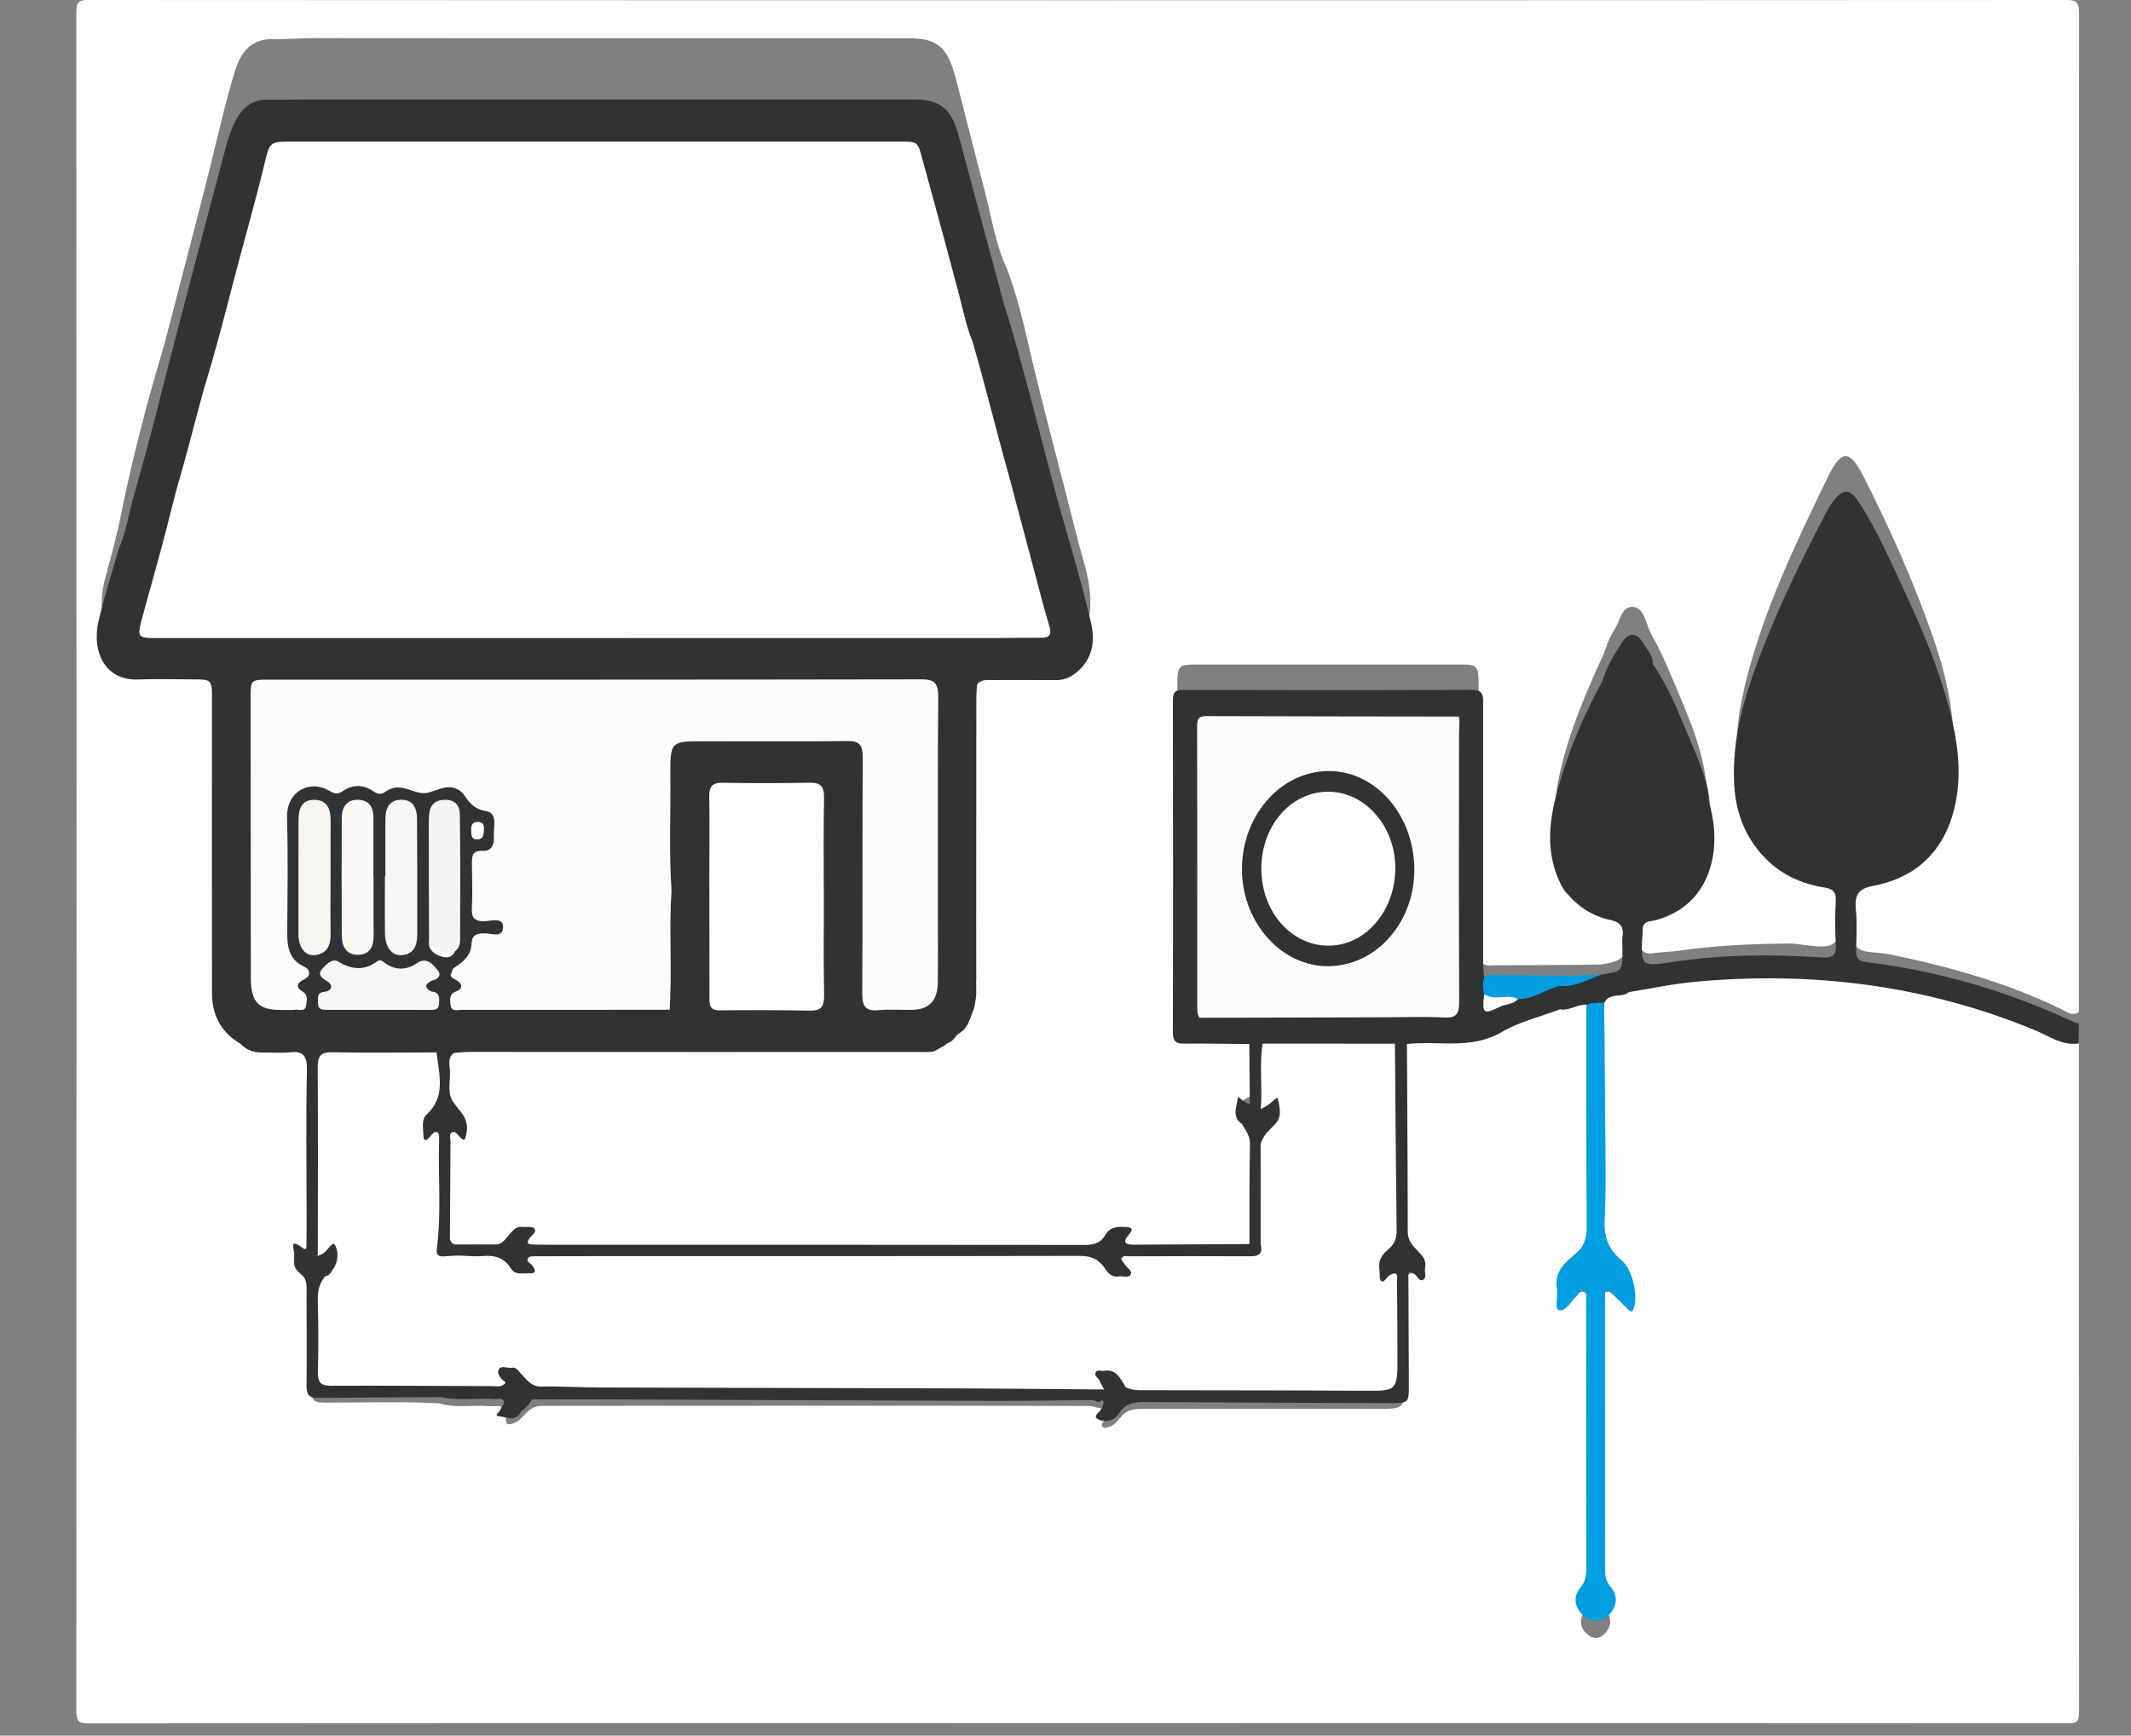
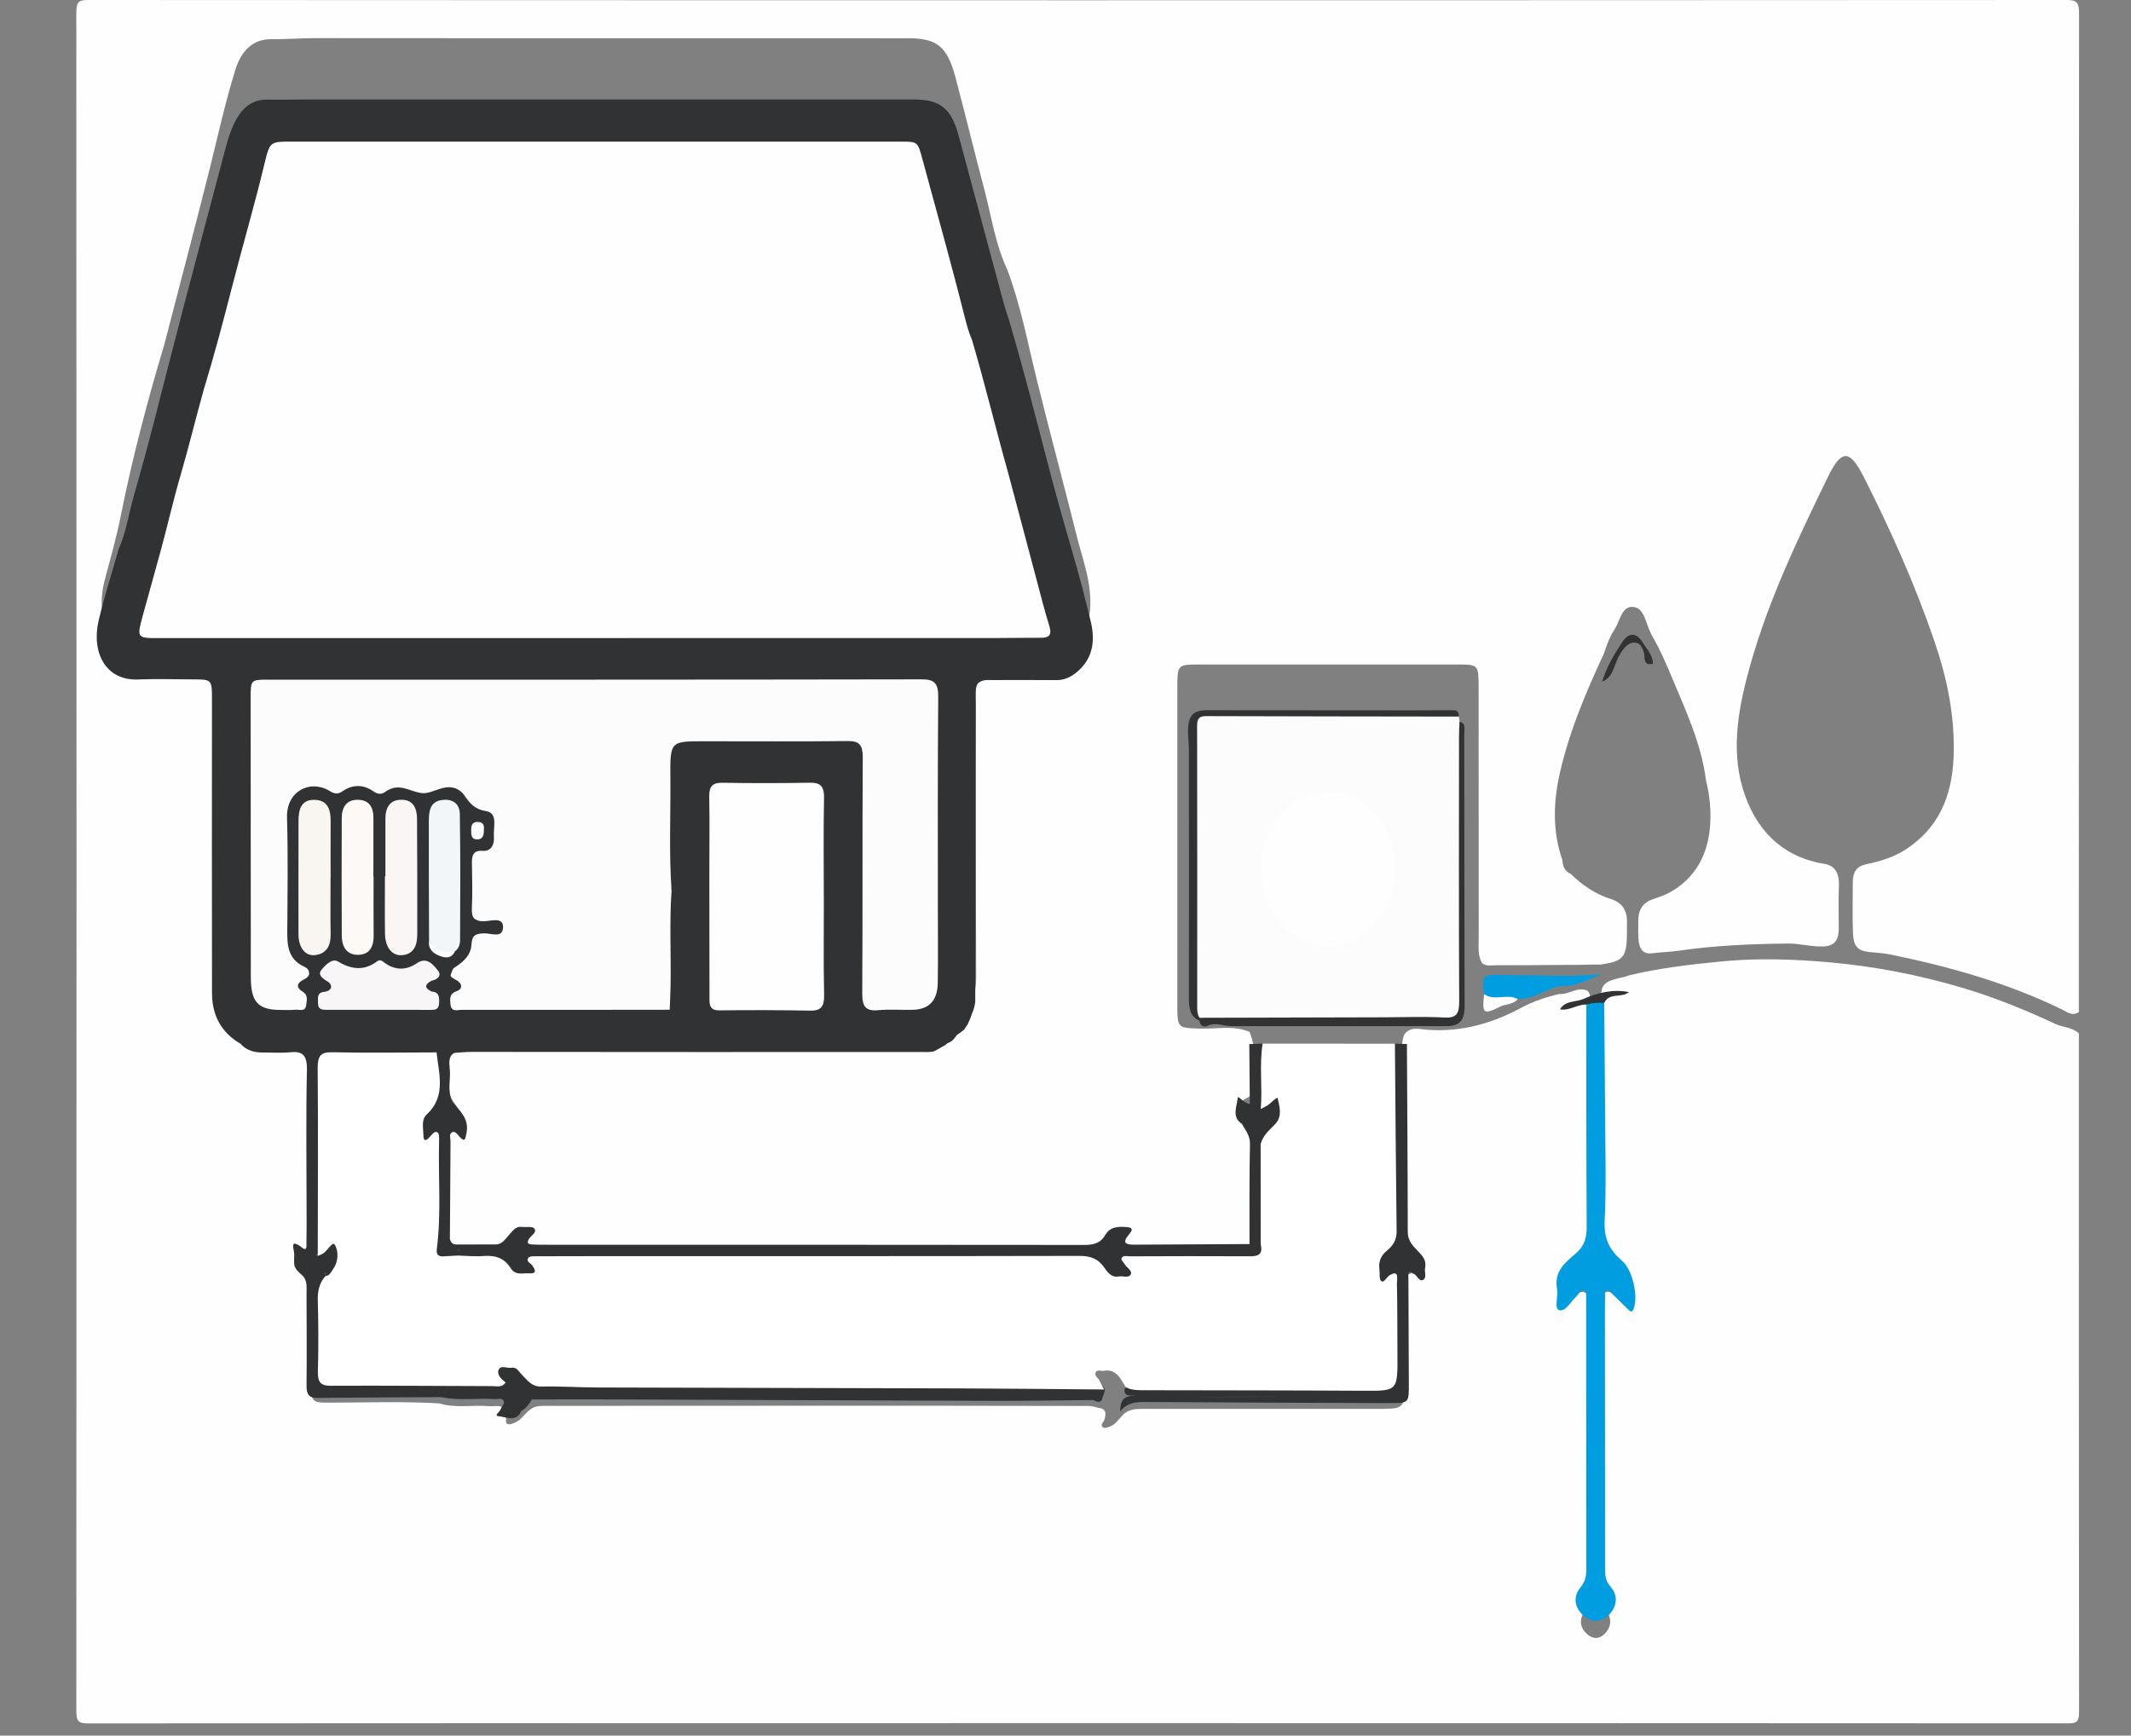
<svg xmlns="http://www.w3.org/2000/svg" version="1.1" id="Ebene_1" x="0px" y="0px" viewBox="0 0 1280.41 1043.03" style="enable-background:new 0 0 1280.41 1043.03;" xml:space="preserve">
  <rect x="0" y="0" width="1280.41" height="1043.03" fill="#808080" stroke="none" />
  <style type="text/css"> .st0{fill:#FEFEFE;} .st1{fill:#313233;} .st2{fill:#009EE0;} .st3{fill:#FFFFFF;} .st4{fill:#FCFCFC;} .st5{fill:#FDFCFD;} .st6{fill:#FAF6F5;} .st7{fill:#F8F6F7;} .st8{fill:#F9F6F1;} .st9{fill:#FCF9F7;} .st10{fill:#F2F6F8;} </style>
  <g>
    <path class="st0" d="M1249.08,621.01c0,135.7-0.04,271.4,0.14,407.11c0.01,6.08-0.85,7.57-6.44,7.56 c-396.71-0.2-793.42-0.2-1190.13,0.02c-6.02,0-6.79-1.81-6.79-8.08c0.15-339.86,0.15-679.73-0.01-1019.59 c0-6.37,0.91-8.03,6.83-8.03c396.44,0.21,792.89,0.21,1189.33,0c6.2,0,7.2,1.89,7.2,8.52c-0.17,199.9-0.14,399.8-0.14,599.7 c-3.9,2.77-7.28-0.18-10.48-1.73c-33.17-16.1-67.88-25.71-103.19-32.95c-3.94-0.81-7.9-0.93-11.86-1.35 c-7.54-0.8-9.93-3.47-10.22-11.98c-0.33-10.03-0.11-20.07-0.07-30.11c0.02-6.13,2.45-9.51,7.77-10.65 c8.33-1.79,16.46-4.03,24.05-8.97c19.08-12.42,27.89-31.05,28.76-55.98c0.86-24.63-4.13-47.64-11.89-70.18 c-11.62-33.74-26.04-65.93-41.89-97.26c-8.74-17.27-13.56-17.36-22.07,0.18c-18.82,38.81-37.59,77.82-48.55,120.69 c-6.31,24.7-9.65,50.21,0.91,74.83c7.66,17.85,20.26,29.33,37.13,34.41c2.56,0.77,5.17,1.47,7.79,1.81 c7.2,0.91,9.95,5.48,9.64,13.59c-0.32,8.5-0.1,17.03-0.09,25.55c0.01,7.17-2.8,10.39-9.13,10.66c-7.22,0.32-14.25-1.81-21.38-1.74 c-21.98,0.21-43.94,1.15-65.77,4.33c-5.28,0.77-10.58,0.81-15.84,1.52c-5.49,0.75-7.76-2.66-8.21-8.38 c-0.29-3.64-0.11-7.3-0.14-10.94c-0.05-7.14,3.08-11.33,8.91-13.23c3.57-1.17,7.12-2.39,10.47-4.29 c19.17-10.86,27.14-31.47,22.92-59.37c-0.41-2.7-1.09-5.33-1.63-7.99c-2.85-21.68-11.75-40.79-19.86-60.17 c-3.77-9.01-7.62-18.06-12.5-26.42c-0.43-0.72-0.79-1.5-1.12-2.29c-2.78-5.63-3.57-14.3-10.07-15.06 c-7.03-0.81-8.02,8.33-11.33,13.44c-2.86,4.41-4.78,9.43-6.43,14.59c-10.57,22.77-20.45,45.86-26.28,70.94 c-4.19,18-4.75,35.84,1.42,53.45c0.07,3.97,1.79,6.61,4.99,8.06c7.1,6.95,15.01,12.21,24.03,15.03c6.83,2.14,10.17,6.96,9.68,15.16 c-0.07,1.2,0.01,2.41,0.01,3.62c0.05,16.29-1.67,18.52-15.82,20.64c-6.22-0.13-12.43,0.29-18.65,0.18 c-14.75,0.2-29.49,0.17-44.23,0.22c-2.84,0.01-5.82,0.82-8.41-1.37c-2.67-4.67-1.96-9.97-1.96-15.07 c-0.06-50.15-0.01-100.29-0.05-150.44c-0.01-13.56-0.26-13.84-11.95-13.85c-52.18-0.03-104.36-0.03-156.54,0 c-12.32,0.01-12.54,0.27-12.55,14.12c-0.02,63.22-0.02,126.43,0,189.65c0,14.9,0.06,14.58,13.45,15.03 c9.97,0.34,20.11-2.09,29.91,1.93c5.02,11.79,2.38,24.11,1.9,36.27c-0.27,0.82-0.51,1.94-1.17,2.26c-8.15,3.93-8.6,6.39-2.49,14.34 c2.89,3.09,4.11,6.99,4.21,11.39c0.43,19.35,0.32,38.7,0.05,58.05c-0.03,2.43-0.48,4.81-1.86,6.81c-2.96,2.62-6.48,2.4-9.9,2.42 c-18.28,0.08-36.57,0.18-54.85-0.06c-5.06-0.07-10.85,1.07-11.98-8.05c-0.48-3.9-4.28-2.46-5.68-0.68 c-8.51,10.81-19.68,8.82-30.43,8.82c-102.01,0.03-204.02,0.02-306.03,0.01c-3.71,0-7.44,0.27-11.11-0.41 c-2.62-0.48-5.5-1.06-5.57-5.12c-0.13-7.83-4.1-5.27-6.5-2.57c-10.22,11.48-22.84,7.14-34.73,7.51c-2.48,0.08-4.6-1.35-5.65-4.21 c-1.82-21.51-0.67-43.09-0.61-64.64c0.01-3.64,0.61-7.66,5.5-6.43c5.09,1.27,3.62-2.72,3.02-5.45c-1.12-5.12-5.6-8.11-6.68-13.34 c-0.81-6.97-0.29-13.97-0.41-20.95c-0.12-6.73,2.51-10.23,8.54-10.21c3.18,0.01,6.36-0.06,9.54-0.06 c87.98,0,175.96-0.46,263.93,0.34c20.47,0.19,34.9-17.5,34.76-39.72c-0.36-60.2-0.15-120.4-0.11-180.61 c0.01-15.69,1.43-17.31,14.96-17.37c11.39-0.05,22.79,0.1,34.18-0.06c10.32-0.14,18.47-10.12,19.39-21.73 c1.27-16.07-4.48-30.33-8.14-44.99c-7.91-31.73-16.46-63.25-24.26-95.03c-5.35-21.78-9.56-44.07-17.5-64.96 c-7.04-14.89-9.35-31.6-13.58-47.55c-5.93-22.39-11.41-44.95-17.33-67.35C569.21,28,563.1,23.02,545.85,23 c-35.78-0.05-71.56-0.01-107.34-0.02c-83.22,0-166.44,0.04-249.67-0.06c-8.48-0.01-16.93,0.76-25.42,0.62 c-11.18-0.18-18.35,6.56-22.04,18.48c-6.21,20.07-10.69,40.73-15.82,61.17c-8.72,34.76-17.94,69.34-26.88,104.01 c-9.94,33.2-18.85,66.76-25.75,101c-2.62,13.68-6.46,26.96-9.98,40.33c-1.73,6.55-2.27,13.14-1.51,19.82 c1.15,10.17,8.57,17.52,18.27,17.88c11.65,0.43,23.31,0.03,34.96,0.16c12.79,0.14,14.83,2.37,14.85,16.98 c0.07,60.18,0.23,120.35-0.11,180.53c-0.09,15.55,4.94,26.96,16.14,35.16c7.06,6.79,15.57,4.6,23.59,4.79 c17.03,0.42,17.7,0.99,17.71,20.75c0.01,32.12-0.02,64.24,0.03,96.35c0.01,6.81-0.78,12.61-7.86,13.93 c-0.28,1.34-0.32,2.7-0.27,4.06c0.48,5.15,4.89,7.37,6.62,11.6c2.65,8.56,1.29,17.43,1.46,26.16c0.23,11.82-0.03,23.65,0.09,35.47 c0.1,10.04,0.88,10.77,9.61,10.77c22.45,0,44.91-0.85,67.34,0.44c9.89,3.05,20.02,0.81,30.01,1.68c4.59,0.4,10.95-2.64,10.13,8.6 c-0.31,4.28,5.31,1.64,8.17-0.35c3.19-2.94,5.72-6.94,10.04-8.02c1.58-0.35,3.16-0.42,4.75-0.42 c109.05-0.01,218.1-0.19,327.14,0.07c2.64,0.07,5.16,1.05,7.76,1.49c3.13,1.36,2.48,3.94,1.75,6.72c-0.4,1.53-2.72,2.9-1.08,4.47 c1.11,1.06,3.05,0.13,4.56-0.4c2.92-1.03,4.63-3.89,6.82-6.06c3.95-4.7,9.05-4.48,14.11-4.49c46.13,0,92.26,0,138.4,0 c1.86,0,3.71,0.02,5.57-0.01c10.92-0.19,11.9-1.22,11.97-13.52c0.1-19.16-0.21-38.33,0.18-57.49c0.1-4.86-1.14-12.26,7.24-9.85 c1.8,0.52,2.01-1.35,1.86-2.98c-0.2-2.14-0.47-4.46-1.81-5.94c-8.31-9.2-8.49-21.46-8.76-33.15c-0.72-31.32-0.28-62.66-0.22-93.99 c0-2.74,0.19-5.48,1.32-7.99c2.68-3.94,6.64-3.67,10.16-3.26c21.23,2.5,41.1-2.58,60.26-12.93c7.13-3.85,14.8-6.3,22.54-8.2 c5.85,0.58,11.21-4.8,17.25-1.89c2.07,2.51,1.6,5.63,1.58,8.64c-0.26,42.88-0.26,85.76,0.04,128.64 c0.08,11.17-1.94,20.25-10.24,26.91c-6.27,5.03-8.01,12.51-7.41,20.92c0.1,1.47-0.31,3.24,0.93,4.19c1.43,1.09,2.37-0.55,3.4-1.35 c3.37-2.6,6.1-9.03,10.42-6.45c4.35,2.59,2.68,9.32,2.69,14.32c0.09,52.61,0.04,105.22,0.08,157.84 c0.01,7.07-0.29,13.88-3.95,20.08c-2.8,4.74-1.89,9.31,2.08,12.83c3.33,2.94,6.89,3.21,10.22,0.13c3.83-3.54,4.89-8.31,2.1-12.94 c-3.89-6.48-4.16-13.54-4.15-20.91c0.05-52,0.02-104.01,0.03-156.01c0-1.52-0.04-3.04,0.03-4.56c0.19-3.9-0.69-8.96,2.58-10.91 c3.55-2.11,6.01,2.46,8.7,4.72c1.6,1.34,2.84,4.48,5.14,3.04c1.66-1.04,0.89-3.9,1.04-5.98c0.52-7.5-1.31-13.68-6.99-18.16 c-7.83-6.19-10.75-14.72-10.65-25.82c0.37-43.18,0.14-86.37,0.16-129.55c0-3.04-0.1-6.09,0.4-9.1c0.64-5.33,4.39-6.31,7.98-7.53 c2.79-0.95,5.77-1.01,8.49-2.29c18.42-4.41,37.05-6.56,55.81-8.39c22.05-2.16,43.96-1.33,65.81,0.64 c26.38,2.38,52.49,7.47,78.19,15.04c19.29,5.68,38.01,13.27,56.43,21.87C1239.59,617.51,1244.95,617.25,1249.08,621.01z" />
-     <path class="st1" d="M750.64,627.45c-12.98-0.11-25.97-0.39-38.95-0.25c-4.78,0.05-7-0.92-6.98-7.01 c0.2-66.41,0.16-132.82,0.02-199.22c-0.01-4.83,1.24-6.34,5.74-6.33c58.04,0.14,116.09,0.21,174.13-0.06 c7.18-0.03,6.55,4.38,6.55,9.35c-0.02,51.75-0.03,103.49,0,155.24c0,2.85,0.35,5.7,0.54,8.54c1.75,2.78,1.36,5.96,1.47,9.03 c0.34,8.76,0.49,8.98,7.31,6.25c3.73-1.5,7.61-2.4,11.33-3.96c8.97-1.06,16.51-7.01,25.29-8.68c8.62-0.43,16.85-3.36,25.33-4.7 c12.48-1.97,12.48-1.97,12.41-15.07c-0.01-2.59-0.34-5.23,0.05-7.75c0.97-6.29-2.01-8.84-7.13-9.92 c-10.16-2.15-18.8-7.32-25.83-15.61c-2.09-1.91-3.4-4.42-4.64-6.99c-10.18-21.55-5.45-43.09,1.07-64.07 c6.14-19.75,14.42-38.64,24.3-56.61c3.69-4.46,5.98-9.86,8.34-15.16c1.3-2.91,3.2-5.22,5.24-7.29c4.58-4.66,7.81-3.87,11.28,1.85 c1.98,3.26,2.05,7.78,5.61,9.97l-0.09,0.01c6.87,15.37,13.91,30.67,20.76,46.01c4.77,10.67,9.96,21.99,11.12,34.41 c0.12,1.25,0.86,2.04,1.88,2.55c8.03,26.98,1.12,52.63-17.52,64.62c-5.49,3.53-11.45,6.03-17.78,7.05 c-3.32,0.54-4.65,2.22-4.49,5.66c0.01,0.29,0,0.58-0.02,0.86c-1.42,20.44-1.18,20.87,17.2,18.06c30.06-4.6,60.24-4.89,90.45-2.83 c6.7,0.46,8.89-1.37,8.39-8.7c-0.57-8.29-0.42-16.69,0-25.01c0.28-5.48-1.56-7.47-6.45-8.25c-14.72-2.33-27.85-8.29-38.36-20.33 c-10.51-12.03-15.5-26.18-16.28-42.63c-1.24-26.26,5.86-50.48,14.73-74.25c11.5-30.82,25.97-60.08,41.01-88.99 c1.29-2.48,2.89-4.83,4.62-6.97c5.28-6.5,9.25-6.47,14.05,0.72c11.5,17.23,19.68,36.54,28.46,55.43 c11.78,25.34,22.53,51.14,28.66,78.92c3.38,15.31,4.64,31,1.72,46.21c-5.54,28.88-23.07,45.78-49.56,50.8 c-8.62,1.63-11.43,5.02-10.52,14.19c0.79,7.96,0.38,16.1,0.12,24.14c-0.15,4.57,1.11,6.89,5.53,7.43 c43.66,5.31,85.66,17.48,125.97,36.45c0.7,0.33,1.55,0.3,2.33,0.44c0,4.03,0,8.06,0,12.08c-9.83,1.53-17.88-4.46-26.33-7.95 c-65.93-27.27-134.12-35.54-204.06-29.13c-13.39,1.23-26.64,4.1-39.96,6.21c-14.29,1.18-27.75,6.3-41.42,10.38 c-11.7,4.43-24.15,7.32-34.92,13.62c-18.5,10.82-38.04,5.08-57.04,7.2c-2.23,1.62-4.72,2.19-7.37,2.14 c-26.14,0.57-52.29,0.25-78.44,0.2C756.48,629.4,753.29,629.63,750.64,627.45z" />
    <path class="st1" d="M144.46,627.24c-11.15-6.51-17.06-16.65-17.08-30.36c-0.09-58.69-0.06-117.37-0.02-176.06 c0.01-12.5,0.12-12.51-11.72-12.53c-10.87-0.02-21.76-0.4-32.62,0.05c-19.73,0.82-28.25-16.42-23.7-35.65 c3.4-14.37,7.92-28.42,11.94-42.61c4.59-10.23,6.1-21.53,9.19-32.27c5.81-20.2,11.23-40.55,16.33-60.99 c4.54-17.57,9.02-35.17,13.62-52.72c8.3-31.62,16.64-63.23,25.07-94.81c1.31-4.92,2.8-9.89,4.91-14.45 c4.12-8.92,10.16-15.18,20.24-14.98c7.41,0.14,14.83-0.06,22.25-0.07c122.2-0.01,244.4-0.01,366.6-0.01 c15.24,0,22.15,5.5,26.41,21.31c9.04,33.5,18,67.02,27.03,100.52c0.95,3.54,2.18,6.99,3.28,10.49 c8.43,28.5,15.82,57.33,23.29,86.13c4.76,18.37,9.94,36.6,15.23,54.8c3.92,13.51,7.47,27.16,10.75,40.86 c2.82,11.78,0.92,22.69-9.14,30.58c-3.65,2.87-7.28,4.29-11.7,4.26c-12.71-0.09-25.42-0.04-38.13-0.03c-3.15,0-6.41-0.48-9.05,2.14 c-2.1,4.04-1.26,8.45-1.27,12.69c-0.17,59.53,0.18,119.06-0.2,178.58c-0.11,0.95-0.29,1.92-0.52,2.85 c-0.61,3.08-2.36,5.68-3.22,8.67c-0.23,0.8-0.57,1.56-0.99,2.26c-1.1,1.64-2.43,3.07-3.86,4.37c-0.56,0.49-1.17,0.91-1.8,1.28 c-2.71,1.13-4.6,3.38-6.55,5.59c-0.57,0.57-1.19,1.03-1.87,1.43c-2.31,0.93-4.24,2.72-6.66,3.44c-0.95,0.14-1.88,0.2-2.83,0.21 c-91.34,0.05-182.67,0.05-273.99-0.06c-6.89-0.01-13.7,1.24-20.57,0.86c-22.13-0.71-44.26,0.08-66.42-0.77 C179.14,631.59,161.74,630.57,144.46,627.24z" />
    <path class="st2" d="M963.88,602.74c0.19,22.4,0.45,44.8,0.55,67.2c0.09,21.27,0.77,42.58-0.28,63.79 c-0.54,10.97,3.26,17.91,10.54,24.05c6.14,5.18,9.8,21.1,6.9,28.66c-0.99,2.59-1.96,1.89-3.37,0.46c-3.28-3.34-6.62-6.59-9.99-9.82 c-0.77-0.74-1.81-1.85-2.57-1.72c-1.77,0.29-1.22,2.21-1.25,3.5c-0.1,4.88-0.1,9.77-0.09,14.66c0.03,49.72,0.05,99.45,0.11,149.17 c0,3.92,0.11,7.32,3.22,10.82c4.59,5.16,4.16,11.59-0.81,16.88c-4.62,4.92-11.56,4.88-16.39-0.36c-4.56-4.94-5.15-10.78-0.75-16.13 c2.66-3.24,3.43-6.55,3.43-10.68c-0.08-53.75-0.05-107.5-0.09-161.25c0-2.21,0.2-5.96-0.69-6.35c-2.58-1.15-3.76,2.22-5.44,3.78 c-3.34,3.08-6.44,9.31-10.3,7.87c-2.78-1.04-0.28-8.36-1.07-12.75c-1.89-10.55,5.02-15.87,11.1-21.05 c5.2-4.43,6.77-9.37,6.73-16.24c-0.27-41.1-0.21-82.2-0.25-123.3c0-3.39,0.04-6.79,0.07-10.18 C956.47,599.86,960.09,600.28,963.88,602.74z" />
    <path class="st1" d="M270.33,744.49c0.51,2.17,1.58,3.43,3.85,3.41c7.95-0.07,15.9,0.04,23.85-0.05c3.93-0.04,5.86-3.64,8.21-6.18 c2.11-2.28,3.82-4.78,7.25-4.35c2.6,0.33,6.38-0.53,7.56,1.01c1.78,2.31-1.86,4.05-3.11,6.04c-1.92,3.05-0.21,3.42,1.96,3.53 c2.65,0.12,5.3,0.15,7.95,0.15c107.9,0.01,215.81-0.01,323.71,0.12c5.15,0.01,9.57-0.9,12.39-5.78c3.08-5.33,7.68-5.22,12.54-5 c3.33,0.15,4.83,1.05,2.01,4.29c-4.77,5.49-1.85,6.35,3.06,6.32c23.06-0.15,46.12-0.24,69.18-0.36c2.39-1.61,4.75-1.85,7.04,0.2 c2.79,7.72-1.93,9.15-7.14,9.44c-10.58,0.57-21.18,0.17-31.78,0.22c-11.39,0.05-22.78,0.01-34.17,0.01c-3.6,0-6.63,0.26-4.31,5.67 c1.65,3.88-0.83,5.18-3.69,5.76c-5.23,1.07-10.19,0.25-13.93-4.14c-4.68-5.49-10.32-7.36-17.08-7.35 c-105.15,0.06-210.31,0.05-315.46,0.08c-3.76,0-8.52-1.24-7.43,6.17c0.36,2.47-2.03,3.12-3.81,3.51 c-4.87,1.04-9.83,0.84-13.49-3.04c-5.42-5.77-11.78-7.1-18.94-6.73c-3.66,0.19-7.45,0.43-10.87-1.65 c-1.33-1.09-1.49-2.49-0.89-4.08c6.88-2.51,13.97-0.66,20.96-1.04c0.63-0.03,0.96,0.24,1.09-0.37c0.17-0.76,0.08-0.21-0.61-0.1 c-6.97,1.08-14.09-0.83-21.04,1.1c-1.85,1.17-3.78,1.99-5.98,1.77c-3.03-0.29-5.19-1.88-4.9-5.34 C264.68,743.64,266.81,742.26,270.33,744.49z" />
    <path class="st1" d="M838.12,627.22c2.41,0.07,4.81,0.14,7.22,0.2c0.2,37.6,0.49,75.2,0.5,112.8c0,5.42,2.93,8.34,5.96,11.48 c2.73,2.83,5.45,5.55,4.46,10.27c-0.51,2.41,1.19,5.74-1.14,7.14c-2.21,1.32-3.39-2.01-5.02-3.23c-4.72-3.53-3.86,0.49-3.85,3.24 c0.06,20.67,0.14,41.34,0.25,62.01c0.06,12,0.04,12.12-10.85,12.08c-49.23-0.17-98.46-0.3-147.69-0.67 c-5.81-0.04-10.95,0.57-14.87,5.69c-0.03-6.86,2.37-9.52,8.77-9.35c45.54,1.24,91.08,0.18,136.62,0.54c1.06,0.01,2.12,0,3.18,0 c-0.92-0.03-1.84-0.01-2.75-0.01c-42.37,0-84.75-0.03-127.12,0.05c-4.25,0.01-8.43-0.67-12.65-0.77c-2.59-0.06-3.99-1.28-3.3-4.33 c1.74-1.77,3.9-1.46,6.01-1.43c47.72,0.79,95.43,0.17,143.15,0.32c11.94,0.04,12.57-0.72,12.61-13.62 c0.04-13.51,0.1-27.03-0.04-40.54c-0.04-4.33,0.37-9.27-6.25-7.17c-2.84,0.9-3.72-1.68-4.14-3.95c-1.14-6.15-1.03-12.28,3.4-16.94 c4.65-4.88,5.51-10.72,5.49-17.29c-0.09-31.34-0.08-62.69-0.01-94.03C836.07,635.44,835.46,630.99,838.12,627.22z" />
    <path class="st1" d="M561.52,630.49c-3.09,2.5-6.65,1.31-9.98,1.31c-90.76,0.08-181.53,0.17-272.29-0.14 c-7.6-0.03-10.06,2.53-9.06,10.22c0.87,6.64-1.7,13.6,1.53,20.04c4.21,5.59,10.34,9.97,8.56,18.99c-0.75,3.79-0.92,5.8-4.29,2.09 c-1.23-1.35-2.61-3.64-4.55-2.43c-1.75,1.09-0.74,3.65-0.75,5.52c-0.17,19.46-0.26,38.93-0.37,58.39c-2.52,0-4.99,0.26-4.52,4.02 c0.4,3.2,2.74,3.11,4.81,2.5c1.65-0.49,3.06-0.33,4.53,0.35c0,0,0.03,0.04,0.03,0.04c0.01,1.06,0.03,2.12,0.04,3.18 c-3.65,3.71-7.87,3.33-11.74,1.07c-3.77-2.2-2.44-6.48-2.24-10.13c1-18.08,0.2-36.17,0.46-54.26c0.05-3.52-0.12-6.39-4.74-5.03 c-2.64,0.78-3.72-1.68-4.18-4.03c-0.89-4.61-1.45-9.87,1.71-13.17c8.41-8.78,7.5-19.6,6.99-30.52c-0.08-1.72-0.34-3.43-0.19-5.16 c0.16-1,0.55-1.89,1.15-2.67C362.13,630.61,461.83,630.55,561.52,630.49z" />
    <path class="st1" d="M662.08,841.34c-1.7,2.03-3.42,0.8-5.14,0.03c-3.44-3.26-7.61-1.91-11.45-1.91 c-107.36-0.1-214.72-0.02-322.06-0.09c-4.24,0.18-7.83-1.88-10.65-4.91c-3.02-3.26-6.39-3.57-10.18-3.1 c-0.91-0.33-1.68-0.85-2.38-1.56c-2.84-7.36-1.28-10.15,5.61-10.04c1.87,0.03,4.08-0.04,5.33,1.34 c11.27,12.49,26.25,7.91,39.69,10.29c3.1,0.55,6.34,0.09,9.52,0.09c95.61,0,191.21,0,286.82,0.02c4.49,0,9.01-0.36,13.45,0.69 C666.43,834.24,662.48,838.12,662.08,841.34z" />
    <path class="st1" d="M265.1,839.63c-24.88,0.14-49.77,0.22-74.65,0.46c-4.88,0.05-6.31-2.28-6.26-7.35c0.18-18.4,0.04-36.8,0-55.2 c-0.01-3.41,0.49-6.92-1.56-9.96c-0.33-0.79-0.4-1.6-0.17-2.44c4.6,0.35,9.39-1.91,13.82,1.12c0.08,0.99-0.02,1.93-0.28,2.88 c-2.07,5.1-2.78,10.42-2.73,15.96c0.09,10.62,0,21.25,0.03,31.87c0.04,12.5,0.31,12.82,12.19,12.83c25.41,0.04,50.82,0,76.23,0.02 c7.38,0,14.77-0.27,22.11,0.94l0.44-0.11c4.44,2.26,5.43,5.39,2.05,9.61C292.58,839.75,278.82,841.06,265.1,839.63z" />
    <path class="st1" d="M319.74,837.65c109.39,0.01,218.79-0.01,328.18,0.16c3.07,0,7.83-2.89,9.01,3.56 c-19.83,0.18-39.67,0.55-59.5,0.49c-80.99-0.23-161.98-0.6-242.97-0.9c-11.64-0.04-23.28,0.06-34.91,0.09 c-0.18-0.26-0.36-0.53-0.54-0.79C318.79,839.24,318.94,838.34,319.74,837.65z" />
    <path class="st1" d="M262.43,630.67c-0.05,0.6-0.1,1.2-0.15,1.8c-3.08,3.02-6.93,2.47-10.57,2.49 c-15.09,0.11-30.17,0.02-45.26,0.06c-12.91,0.03-13.1,0.23-13.11,14.61c-0.03,30.14,0.01,60.28-0.02,90.43 c0,4.01,0.24,8.05-0.82,11.96c-4.61,5.16-9.88,6.12-15.8,2.83c0.92-2.5-4.16-12,5.11-4.86c2.9,2.23,2.28-1.89,2.32-3.38 c0.16-6.32,0.08-12.64,0.08-18.96c-0.01-28.16-0.42-56.34,0.2-84.48c0.2-9.19-2.64-11.61-10.35-10.79 c-5.25,0.56-10.59,0.07-15.89,0.14c-5.19,0.07-9.92-1.14-13.72-5.27c15.31-2.25,29.97,4.18,45.31,3.59 C213.96,629.9,238.21,630.64,262.43,630.67z" />
-     <path class="st1" d="M662.08,841.34c-3.46-3.07-1.14-4.71,1.33-6.31c-2.52-3.5-8.29-5.48-5.77-11.42 c1.57-3.72,11.73-2.23,15.76,2.03c2.02,2.14,4.39,4.31,3.02,8.03c0.51,6.32,5.07,3.88,7.93,3.89c47.12,0.16,94.24,0.08,141.36,0.23 c2.8,0.01,7.87-1.88,7.94,1.82c0.05,2.86-5.39,1.4-8.32,1.4c-44.47,0.11-88.95,0.07-133.42,0.05c-2.64,0-5.37,0.23-7.9-0.39 c-6.16-1.51-9.58,1.11-10.93,7.54c-0.98,1.27-1.76,2.85-2.96,3.77c-3.5,2.67-8.38,2.45-10.98,0.57c-2.53-1.84,2.42-4.28,3.2-7.02 C662.79,843.95,664.05,842.64,662.08,841.34z" />
    <path class="st2" d="M937.28,592.52c-8.6,1.96-16.08,8.12-25.25,7.92c-4.08,0.57-8.16,1.41-12.25,1.33 c-3.13-0.06-7.03,0.71-8.04-4.34c-0.71-3.24-1.13-6.48-0.04-9.73c1.38-1.59,3.2-1.85,5.06-1.83c15.46,0.17,30.92,0.37,46.38,0.56 C942.54,590,938.52,589.68,937.28,592.52z" />
    <path class="st1" d="M757.49,747.78c-2.24-0.05-4.49-0.1-6.73-0.15c0.04-20.02-0.15-40.05,0.28-60.06 c0.11-5.3-2.78-8.32-4.85-12.13c0.34-0.32,0.68-0.64,1.02-0.96c3.74-1.4,6.21,0.14,7.1,4.12c0.89,3.96,3.47,6.94,4.73,10.66 c1.67,17.4,0.64,34.83,0.61,52.25C759.64,743.81,759.12,746.06,757.49,747.78z" />
-     <path class="st1" d="M1026.8,481.97c-6.87-1.01-4.14-8.41-5.88-12.31c-3.12-6.99-5.52-14.89-8.03-22.38 c-2.28-6.81-7.49-12.78-9.72-19.92c-3.01-9.63-10.42-17.39-10.13-28.36c10,14.43,16.28,31.08,23.1,47.29 C1020.91,457.62,1026.2,469.06,1026.8,481.97z" />
    <path class="st1" d="M750.64,627.45c2.67-0.09,5.34-0.17,8.01-0.26c1.99,12.47,1.23,24.96,0.3,37.45c-2.46,5.1-4.97,2.17-7.48,0.05 c-0.17-0.44-0.35-0.89-0.52-1.34C750.84,651.38,750.74,639.41,750.64,627.45z" />
    <path class="st1" d="M176.71,754.84c4.76,2.17,9.42-4.52,14.21-0.2c0.24,0.21,0.48,0.43,0.74,0.61c2.6,1.27,6.23-4.06,8.03,1.14 c1.43,4.13-0.55,7.02-4.17,8.64c-4.2,4.04-8.39,4.18-12.57-0.02c-1.9-2.47-3.86-4.86-6.22-6.85 C176.72,757.06,176.72,755.95,176.71,754.84z" />
    <path class="st1" d="M993.14,399c-2.57,0.36-4.88,0.24-4.99-3.49c-0.13-4.34-1.97-8.92-5.45-9.29c-4.59-0.49-7.76,4.07-10.07,8.26 c-2.95,5.36-3.34,12.64-9.96,15.16c2.59-8.73,7.16-16.34,12.01-23.67c4.07-6.16,8.66-5.99,12.52,0.42 C989.53,390.3,993.18,393.69,993.14,399z" />
    <path class="st1" d="M265.1,839.63c13.82-0.1,27.64-0.19,41.46-0.29c2.7,1.93,2.73,6.33,6.06,7.68c0.23,0.3,0.45,0.61,0.67,0.92 c-3.13,6.92-8.93,3.63-13.28,3.24c-3.73-0.33,0.11-2.53,0.58-3.82c0.65-1.78,2.58-3.82,2.18-5.08c-0.81-2.58-3.59-1.36-5.52-1.49 C286.54,840.11,275.76,841.88,265.1,839.63z" />
    <path class="st1" d="M963.88,602.74c-3.62-0.31-7.2-0.15-10.7,0.99c-5.47-0.2-10.28,3.89-15.88,2.87c3.29-5.52,9.43-4.2,14.05-6.25 c8.5-3.75,17.83-6.05,27.37-4.14C974.39,600.04,967.16,596.11,963.88,602.74z" />
    <path class="st2" d="M937.28,592.52c-1.06-5.44,3.43-4.61,5.86-6.09c6.43-0.26,12.86-0.52,19.28-0.78 C954.15,588.42,946.4,593.43,937.28,592.52z" />
    <path class="st1" d="M746.18,675.44c-6.29-4.13-2.96-10.65-2.47-15.84c0.14-1.43,4.09,3.81,7.23,3.74c0,0,0.09,0.19,0.09,0.19 c-1.41,3.95-2.76,7.93-4.65,11.66L746.18,675.44z" />
    <path class="st1" d="M176.73,758.17c4.89-0.73,6.71,1.83,6.21,6.85c-0.11,0.85-0.22,1.71-0.32,2.57 C180.33,764.69,176.33,763.04,176.73,758.17z" />
    <path class="st1" d="M319.56,841.05c-1.66,2.75-3.47,5.35-6.27,6.89c0,0-0.45-0.47-0.45-0.47c-0.96-7.29-0.18-8.1,6.59-6.93 L319.56,841.05z" />
    <path class="st3" d="M757.52,666.53c1.12-13.09-0.97-26.29,1.13-39.34c26.49,0.01,52.98,0.03,79.48,0.04 c0.32,37.6,0.58,75.19,1.03,112.79c0.06,5.28-2.3,8.66-5.76,11.52c-3.44,2.84-5.24,6.31-4.59,11.09c0.34,2.49-0.23,6.18,1.05,7.2 c1.74,1.39,3.14-2.16,4.87-3.27c6.3-4.03,4.56,2.45,4.61,4.71c0.32,14.06,0.21,28.13,0.31,42.2c0.16,22.67,0.18,22.45-20.55,22.33 c-43.41-0.25-86.81-0.23-130.22-0.32c-4.23-0.01-8.48,0.26-12.46-1.79c-3.19-5.14-5.77-11.22-13.11-9.88 c-1.72,0.31-4.15-0.98-5.03,1.05c-0.88,2.03,1.7,3.2,2.43,4.97c0.74,1.81,1.79,3.48,2.71,5.21c-28.33-0.22-56.67-0.56-85-0.65 c-73.12-0.23-146.24-0.33-219.36-0.56c-11.39-0.04-22.78-0.8-34.15-0.57c-5.41,0.11-8.02-3.77-11.22-6.96 c-1.92-1.91-3.13-4.88-6.32-4.33c-2.72,0.47-6.69-1.87-7.87,1.46c-0.95,2.67,1.78,5.58,4.33,7.33c-2.05,3.26-5.23,2.25-7.99,2.25 c-32.35-0.06-64.7-0.38-97.05-0.21c-6.43,0.03-7.98-2.43-7.79-8.99c0.41-14.08,0.34-28.19-0.05-42.28 c-0.16-5.8,0.94-10.62,4.66-14.72c1.86-3.51,5.5-5.92,4.83-10.99c-0.47-3.52-0.74-5.38-4.16-2.39c-1.44,1.27-2.95,3.66-5.29,1.33 c0,0-0.06-0.12-0.06-0.12c0.04-37.53,0.26-75.06-0.05-112.58c-0.06-7.53,1.76-9.85,8.82-9.69c20.86,0.47,41.73,0.12,62.6,0.09 c1.43,13.02,5.78,26.5-5.85,37.23c-3.48,3.21-2.09,8.04-2.06,12.27c0.03,3.26,0.89,4.42,3.57,1.61c1.4-1.46,3.07-4.27,5-2.99 c1.08,0.72,0.89,4.14,0.84,6.33c-0.5,21.23,1.4,42.51-1.34,63.68c-0.46,3.53,1.09,4.63,4.03,4.43c2.91-0.19,5.82-0.32,8.73-0.48 c5.03,0.13,10.09,0.7,15.08,0.29c6.8-0.56,12.53,0.85,16.56,7.31c2.78,4.46,7.05,2.89,10.91,3.1c4.55,0.25,4.33-1.55,2.02-4.77 c-1.01-1.41-3.93-2.31-2.39-4.54c0.76-1.1,3.35-0.95,5.11-0.96c15.38-0.08,30.76-0.09,46.15-0.09c93.35,0,186.7,0.08,280.05-0.13 c6.43-0.01,11.22,1.7,15,7.3c2.05,3.03,4.46,5.84,8.54,5.06c2.48-0.47,6.04,1.23,7.22-1.35c0.97-2.12-2.46-3.88-3.69-5.99 c-0.68-1.16-2.25-2.63-1.99-3.33c0.87-2.34,3.19-1.43,4.88-1.44c24.13-0.09,48.27-0.15,72.4-0.02c4.84,0.03,7.9-1.02,6.41-7.22 c-0.01-20.03-0.02-40.05-0.03-60.07c-1.72-4.84,1.8-7.29,4.1-10.17c1.88-2.36,4.34-4.21,4.75-7.64c0.27-2.27,0.16-4.57,0.37-6.84 c-2.07,0.14-2.9,2.45-4.69,3.14C760.51,666.77,759.09,667.61,757.52,666.53z" />
    <path class="st4" d="M876.55,430.64c0.13,1.03,0.26,2.06,0.39,3.09c1.89,3.13,1.31,6.67,1.32,10.07 c0.03,52.57,0.04,105.15,0.01,157.72c0,11.74-0.78,12.58-11.91,12.59c-41.32,0.04-82.64,0.28-123.96-0.24 c-7.11-0.09-14.54,1.09-21.57-1.68c-3.7-2.86-4.07-7.07-4.07-11.51c-0.04-53.69,0.04-107.39-0.02-161.08 c-0.01-9.49,1.48-10.98,10.21-10.99c47.12-0.05,94.24-0.04,141.36,0.01C871.17,428.63,874.23,427.96,876.55,430.64z" />
    <path class="st1" d="M876.55,430.64c-50.58-0.07-101.16-0.11-151.73-0.28c-4.02-0.01-5.55,1.19-5.54,5.83 c0.13,56.59,0.09,113.17,0.07,169.76c0,2.06,0.22,4,1.41,5.69c0.37,0.42,0.48,0.82,0.33,1.21c-0.15,0.38-0.29,0.57-0.42,0.57 c-5.64-2.49-6.32-7.58-6.31-13.34c0.06-49.72,0.04-99.43-0.01-149.15c0-3.99-0.6-7.99-0.52-11.98c0.19-9.16,3.1-12.15,11.63-12.14 c41.86,0.01,83.72,0.06,125.59,0.09c6.62,0,13.25-0.11,19.87-0.07C873.45,426.83,876.58,426.07,876.55,430.64z" />
    <path class="st1" d="M720.66,613.42c0.03-0.59,0.06-1.18,0.09-1.77c37.11-0.1,74.22-0.2,111.33-0.29 c11.93-0.03,23.88-0.5,35.78,0.14c7.06,0.38,8.92-2.08,8.89-9.58c-0.26-53.2-0.13-106.4-0.1-159.6c0-2.86,0.19-5.72,0.29-8.58 c3.95,0.81,2.87,4.22,2.87,6.87c0.07,54.86,0.02,109.72,0.2,164.58c0.03,8.15-3.54,11.49-10.49,11.5 c-43.16,0.03-86.33,0.02-129.49-0.02c-4.9-0.01-9.68-2.6-14.75-0.1C723.37,617.51,721.05,616.49,720.66,613.42z" />
    <path class="st0" d="M891.74,597.42c6.32,4.49,13.85-0.58,20.29,3.02c-2.96,3.34-7.32,2.84-10.9,4.62 C891.24,609.97,890.43,609.13,891.74,597.42z" />
    <path class="st0" d="M606.08,285.38c5.77,21.71,11.52,43.43,17.31,65.13c2.27,8.51,4.41,17.08,7.05,25.46 c1.78,5.66-0.08,7.35-5.01,7.31c-8.49-0.06-16.97,0.14-25.46,0.15c-168.13,0.03-336.26,0.05-504.39,0.06 c-13.43,0-13.46-0.04-9.69-13.89c3.59-13.18,7.26-26.33,10.9-39.5c4-14.65,7.33-29.54,11.58-44.08 c5.07-17.32,9.27-34.9,14.16-52.26l0.04-0.11c6.03-19.75,11.36-39.78,16.47-59.77c6.61-25.85,14.15-51.41,20.34-77.39 c2.54-10.69,3.57-11.38,13.69-11.38c122.71-0.01,245.43-0.01,368.14,0c10.15,0,10.18,0.02,12.97,10.36 c8.52,31.5,17.39,62.89,25.34,94.57c1.22,4.86,2.59,9.89,4.6,14.56C591.98,231.35,598.51,258.53,606.08,285.38z" />
    <path class="st5" d="M403.51,535.2c-1.35,19.04-0.25,38.1-0.6,57.15c-0.09,4.83-0.33,9.65-0.51,14.48 c-2.42,1.62-5.12,1.25-7.75,1.25c-38.72,0.03-77.44,0.05-116.16-0.01c-9.7-0.01-9.22-2.09-9.12-12.5 c0.1-10.26,4.08-16.48,8.84-24.37c4.41-7.3,7.27-13.48,16.15-12.78c0.7,0.06,1.73-0.39,1.74-1.25c0.02-1.04-1.09-1.03-1.82-1.28 c-13.65-4.65-13.65-4.65-13.66-20.71c0-4.03,0.07-8.06,0.01-12.08c-0.1-6.91,1.51-12.47,8.4-14.75c4.14-1.37,5.59-4.88,5.54-9.37 c-0.05-4.47-1.48-7.77-5.74-9.17c-4.19-1.37-7.48-4.25-10.33-7.77c-5.05-6.22-11.3-6.86-18.15-4.55c-1.52,0.51-3.28,2.17-4.43,1.65 c-11-4.98-22.32,0.46-33.37-1.49c-0.78-0.14-1.54-0.69-2.3-0.65c-11.65,0.63-23.18,1.78-34.96,0.01c-5.99-0.9-9.21,4.85-9.4,13.4 c-0.37,16.1-0.09,32.21-0.13,48.32c-0.02,6.9,0.22,13.82-0.06,20.71c-0.33,7.99,1.08,14.86,7.99,19.24 c0.89,0.57-0.11-0.3,0.63,0.52c2.45,2.72,2.6,24.57,0.2,27.16c-0.39,0.42-0.77,0.92-1.29,0.95c-8.88,0.62-17.94,2.8-26.47-1.32 c-5.16-2.49-7.48-7.15-7.45-13.86c0.19-58.1,0.09-116.21,0.14-174.32c0.01-9.74,2.64-12.18,11.57-11.05 c2.92,0.37,5.82,0.24,8.74,0.24c127.56,0.02,255.12,0.01,382.68,0.01c12.08,0,13.08,1.01,13.09,14.23 c0.04,55.23,0.01,110.46,0.04,165.69c0,4.37-0.61,8.45-2.22,12.54c-2.25,5.7-5.78,8.55-11.55,8.62c-8.47,0.11-16.93-0.19-25.42,0.6 c-7.48,0.7-10.01-2.5-10.06-11.71c-0.15-28.76-0.05-57.53-0.06-86.3c-0.01-17.83,0.05-35.67-0.02-53.5 c-0.03-8.14-1.77-10.41-9.24-10.45c-30.5-0.17-61-0.05-91.49-0.12c-2.76-0.01-5.1,1.44-7.72,1.82c-3.63,0.53-4.23,2.74-4.13,6.67 C404.34,481.82,404.45,508.51,403.51,535.2z" />
    <path class="st1" d="M403.51,535.2c-1.61-22.65-0.51-45.35-0.71-68.02c-0.19-21.69,0.03-21.7,19.93-21.7 c28.9,0,57.8,0.19,86.7-0.13c7-0.08,9,2.47,8.95,10c-0.29,47.16,0.01,94.33-0.3,141.5c-0.05,7.92,1.96,10.92,9.38,10.25 c6.85-0.62,13.78-0.09,20.67-0.22c10.05-0.18,15.17-5.4,15.33-16.29c0.23-14.95,0.05-29.91,0.05-44.86 c0.02-42.28-0.15-84.56,0.22-126.83c0.07-8.42-2.36-10.64-9.96-10.63c-130.72,0.24-261.44,0.19-392.16,0.19 c-11.1,0-11.03-0.01-11.02,11.64c0.06,55.79,0.06,111.59,0.12,167.38c0.02,14.77,4.46,19.5,18.06,19.47c2.92,0,5.85,0.16,8.74-0.12 c2.36-0.23,5.93,1.48,6.44-2.77c0.33-2.76,1.46-5.98-2.24-8.21c-3.79-2.28-3.68-5.03,0.8-7.17c4.82-2.3,4.13-5.96,0.05-7.85 c-8.28-3.83-10.01-10.85-9.96-19.53c0.13-23.29,0.54-46.61-0.15-69.88c-0.48-16.14,13.99-23.07,25.4-16.18 c3.33,2.01,5.13,2.24,8.22,0.12c5.86-4.04,12.37-3.88,18.04,0.06c3.38,2.35,5.63,2.06,8.37-0.27c0.2-0.17,0.5-0.2,0.73-0.33 c7.54-4.29,14.14,1.48,20.84,1.84c6.04,0.33,12.82-5.77,20.13-2.69c1.89,0.8,3.78,2.4,4.96,4.19c3.26,4.92,6.38,8.27,12.87,9.29 c7.4,1.17,4.3,9.7,4.75,15.32c0.4,5.11-1.85,8.9-6.66,8.56c-6.51-0.45-6.64,3.47-6.54,8.54c0.16,8.62,0.37,17.27-0.04,25.87 c-0.29,6.08,1.68,7.96,7.21,7.9c4.06-0.04,11.44-2.73,11.52,3.26c0.11,7.41-7.45,3.78-11.57,4.01c-4.65,0.26-7.11,0.79-7.43,6.86 c-0.31,6.04-4.57,10.06-9.29,13.12c-4.15,2.69-5.64,5.24,0.08,8.05c3.58,1.76,4.33,5.3,0.39,6.68c-4.48,1.57-4.1,4.63-3.78,7.93 c0.49,4.94,4.36,3.32,6.87,3.33c41.63,0.07,83.26-0.01,124.88-0.05c-0.74,4.4-4,3.01-6.37,3.01 c-77.44,0.08-154.89,0.11-232.33,0.04c-10.17-0.01-15.88-6.55-15.88-17.46c-0.03-58.69-0.06-117.37-0.05-176.06 c0-11.26,4.47-14.43,14.43-10.88c2.42,0.86,5.24,0.54,7.87,0.54c127.84,0.02,255.68,0,383.51,0c14.12,0,14.36,0.35,14.36,15.35 c-0.02,55.23-0.17,110.47,0.21,165.7c0.05,6.71-2.68,12.02-4.24,17.87c-1.05,3.96-5.11,4.8-9.19,5.08 c-9.29,0.64-18.67-2.09-27.95,2.76c-5.37,2.81-12.89-6.33-12.89-14.46c-0.01-39.12,0.02-78.25,0.03-117.37 c0-7.77-0.02-15.53,0.01-23.3c0.03-6.7-2.91-10.01-9.18-10c-28.91,0.05-57.82,0.2-86.73-0.13c-4.59-0.05-7.36,4.39-11.89,3.84 c-1.48-0.18-1.8,1.66-0.93,3.22c0.92,1.65,3.14,2.64,2.61,5.02c-5.52,24.59,0.46,49.75-3.19,74.42 C404.56,534.48,403.9,534.81,403.51,535.2z" />
    <path class="st0" d="M495.02,539.1c0,19.53-0.28,39.07,0.15,58.58c0.15,6.99-1.63,9.79-8.28,9.67 c-18.26-0.34-36.53-0.37-54.79-0.16c-6.3,0.07-5.81-4.32-5.82-8.62c-0.06-24.41-0.06-48.82-0.07-73.24 c0-15.51,0.23-31.02-0.07-46.52c-0.12-6.48,2.16-8.48,7.93-8.39c17.47,0.28,34.95,0.29,52.42-0.03c6.36-0.12,8.78,1.98,8.63,9.26 c-0.41,19.81-0.14,39.63-0.14,59.45C494.99,539.1,495,539.1,495.02,539.1z" />
-     <path class="st1" d="M587.24,407.96c-0.21,4.01-0.61,8.02-0.61,12.03c-0.06,56.94-0.04,113.89-0.11,170.83 c-0.01,5.33,0.64,10.89-2.49,15.68c-0.05-63.56-0.11-127.13-0.17-190.69C583.86,412.6,583.62,409.31,587.24,407.96z" />
    <path class="st1" d="M576.03,620.31c-2.1,3.06-3.93,6.5-8.03,6.78C569.38,623.01,571.36,619.78,576.03,620.31z" />
    <path class="st1" d="M584.04,606.48c-0.17,3.27-0.65,6.4-3.4,8.45C580.5,611.51,581.28,608.53,584.04,606.48z" />
    <path class="st1" d="M567.95,627.12c-1.74,1.96-3.83,3.15-6.36,3.33C562.86,627.44,565.21,626.83,567.95,627.12z" />
    <path class="st1" d="M580.62,614.97c-0.17,3.17-1.74,4.93-4.61,5.35C576.86,617.84,578.55,616.21,580.62,614.97z" />
    <path class="st1" d="M275.15,751.35c7.22-3.6,14.83-0.89,22.24-1.62c0.44-0.04,1.34,0.52,1.32,0.58c-0.37,1.36-1.49,1.02-2.37,1.02 c-7.05,0.05-14.11,0.04-21.16,0.06C275.18,751.39,275.15,751.35,275.15,751.35z" />
    <path class="st1" d="M319.43,840.55c-4.19,0.08-6.58,2.17-6.59,6.93c-7.25,1.97-5.44-4.28-6.28-8.13c0.75-3.37-0.53-6.11-2.31-8.69 c2.14-3.16,4.2-3.63,7-0.52c2.54,2.82,5.64,5.04,8.49,7.53C319.64,838.62,319.54,839.58,319.43,840.55z" />
    <path class="st1" d="M190.97,754.77c0.95-0.42,1.92-0.8,2.85-1.28c2.89-1.51,5.88-7.87,7.37-5.43c2.22,3.65,2.27,9.97-0.95,14.49 c-1.2,1.68-2.09,4.16-4.64,4.26c-0.03-0.59-0.05-1.18-0.08-1.78c0.79-1.42,1.76-2.75,2.3-4.27c0.44-1.24,0.93-3.1,0.41-3.99 c-1.45-2.46-2.38,0.48-3.62,0.75C192.76,757.91,189.21,760.23,190.97,754.77z" />
    <path class="st1" d="M757.52,666.53c1.15-0.62,2.31-1.23,3.45-1.85c2.54-1.37,6.42-6,6.71-4.7c1.07,4.84,2.9,10.61-1.18,15.2 c-3.42,3.85-7.76,6.88-9.05,12.53c-2.41-1.5-5.26-2.69-4.89-6.57c0.51-5.2-2.55-5.89-6.19-5.94c-0.57-4.88-0.85-9.63,4.65-11.66 C753.19,664.53,755.36,665.53,757.52,666.53z" />
-     <path class="st1" d="M746.24,521.16c0.62-32.32,24.24-58.15,52.84-57.78c28.56,0.37,51.5,27.91,50.7,60.9 c-0.77,31.89-24.5,57.06-53.14,56.36C768.56,579.95,745.63,552.88,746.24,521.16z" />
    <path class="st6" d="M231.57,526.6c0-11.48,0-22.96,0-34.44c0-7.17,2.89-11.64,9.88-11.54c6.82,0.1,9.08,5.08,9.12,11.52 c0.14,23.25,0.2,46.5,0.13,69.76c-0.02,6.74-2.49,11.83-9.57,12.15c-5.72,0.26-9.7-4.93-9.81-12.99 c-0.16-11.48-0.04-22.97-0.04-34.45C231.38,526.6,231.48,526.6,231.57,526.6z" />
    <path class="st7" d="M259.42,595.91c4.54,0.23,4.64,3.47,4.4,7.24c-0.24,3.83-2.77,3.75-5.09,3.75 c-20.93,0.04-41.85,0.02-62.78-0.03c-2.47-0.01-4.93-0.27-4.87-3.99c0.05-3.01-0.93-6.3,3.73-6.82c4.66-0.52,5.65-4.08,1.61-6.46 c-3.19-1.88-5.51-4.05-3.28-6.74c2.35-2.83,6.33-7.19,9.95-5.03c8.29,4.95,15.83,5.7,23.76-0.26c1.86-1.4,3.53,0.59,5.02,1.57 c6.33,4.19,12.61,3.79,18.67-0.31c5.93-4.01,9.66,0.81,12.58,4.42c2.57,3.18-0.48,5.49-3.79,6.13 C257.28,591.59,257.42,593.76,259.42,595.91z" />
    <path class="st8" d="M198.61,527.9c0,11.22-0.13,22.44,0.05,33.65c0.11,7.22-2.79,11.68-9.38,12.44c-5.9,0.68-9.93-4.56-9.95-12.55 c-0.05-22.72,0.02-45.45,0.03-68.17c0-7.11,1.73-12.75,9.64-12.59c7.63,0.16,9.72,5.46,9.67,12.7 c-0.07,11.51-0.02,23.01-0.02,34.52C198.64,527.9,198.62,527.9,198.61,527.9z" />
    <path class="st9" d="M224.47,526.97c0,11.78-0.09,23.56,0.03,35.34c0.07,7.37-3,11.66-9.85,11.49c-6.53-0.16-9.26-4.98-9.3-11.5 c-0.11-23.56-0.12-47.12-0.01-70.68c0.03-6.64,2.95-11.02,9.6-10.98c6.58,0.04,9.46,4.06,9.43,10.99 c-0.05,11.78-0.01,23.56-0.01,35.34C224.41,526.97,224.44,526.97,224.47,526.97z" />
    <path class="st10" d="M257.8,564.94c-0.07-23.56-0.22-47.12-0.14-70.67c0.02-6.05,0.25-12.5,7.88-13.5 c5.9-0.78,10.63,1.74,10.74,8.35c0.42,25.26,0.28,50.54,0.16,75.81c-0.01,2.41-0.74,5.15-3.02,6.71 C264.94,575.22,261.51,573.75,257.8,564.94z" />
    <path class="st3" d="M290.75,498.52c0.06,3.62-0.73,5.83-3.84,5.92c-3.93,0.11-3.78-2.9-3.8-5.86c-0.02-3.12,1.08-4.75,4.18-4.62 C290.71,494.09,290.92,496.47,290.75,498.52z" />
    <path class="st3" d="M257.8,564.94c3.29,7.48,9.12,7.98,15.61,6.69c-2.21,4.71-5.97,4.12-9.47,2.74 C260.11,572.86,257.04,570.23,257.8,564.94z" />
    <path class="st1" d="M259.42,595.91c-4.52-2.11-4.36-4.3-0.08-6.53C259.37,591.56,259.4,593.74,259.42,595.91z" />
    <path class="st0" d="M838.37,520.97c0.35,25.85-17.47,47.1-39.72,47.34c-22.58,0.25-40.62-20.11-40.77-46.02 c-0.15-25.66,17.35-46.18,39.66-46.5C819.61,475.47,838.02,495.85,838.37,520.97z" />
  </g>
</svg>